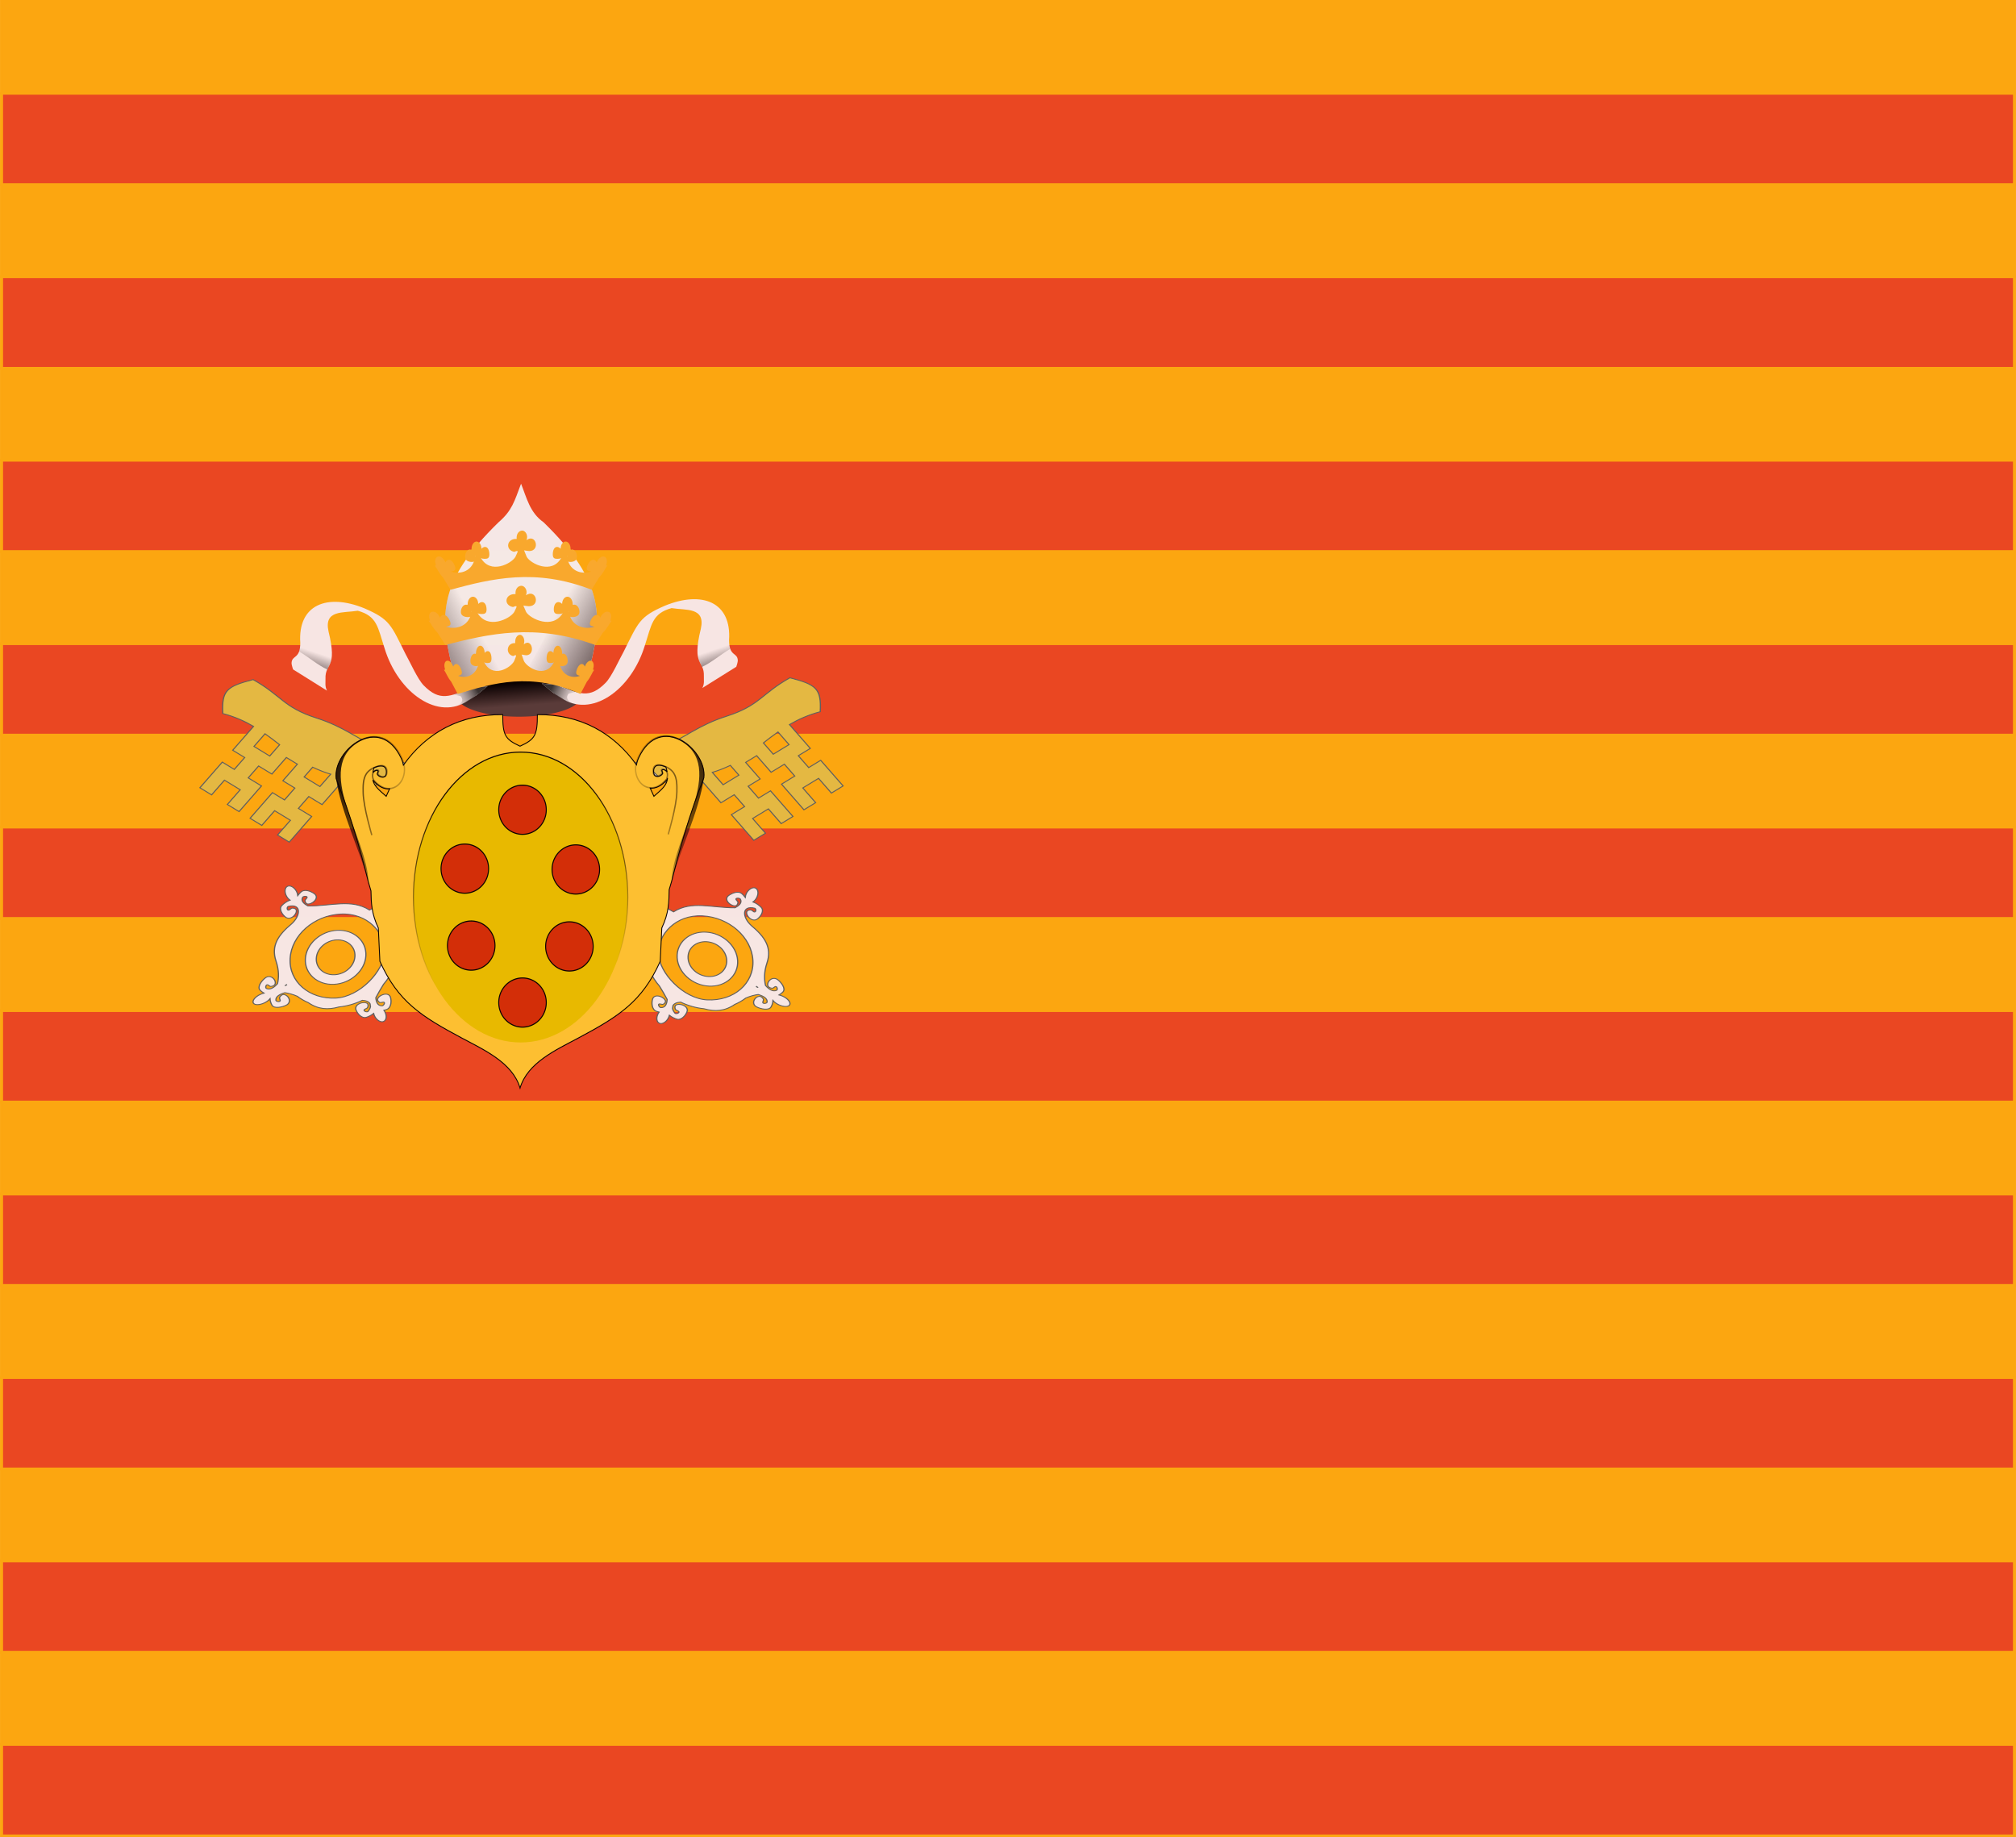
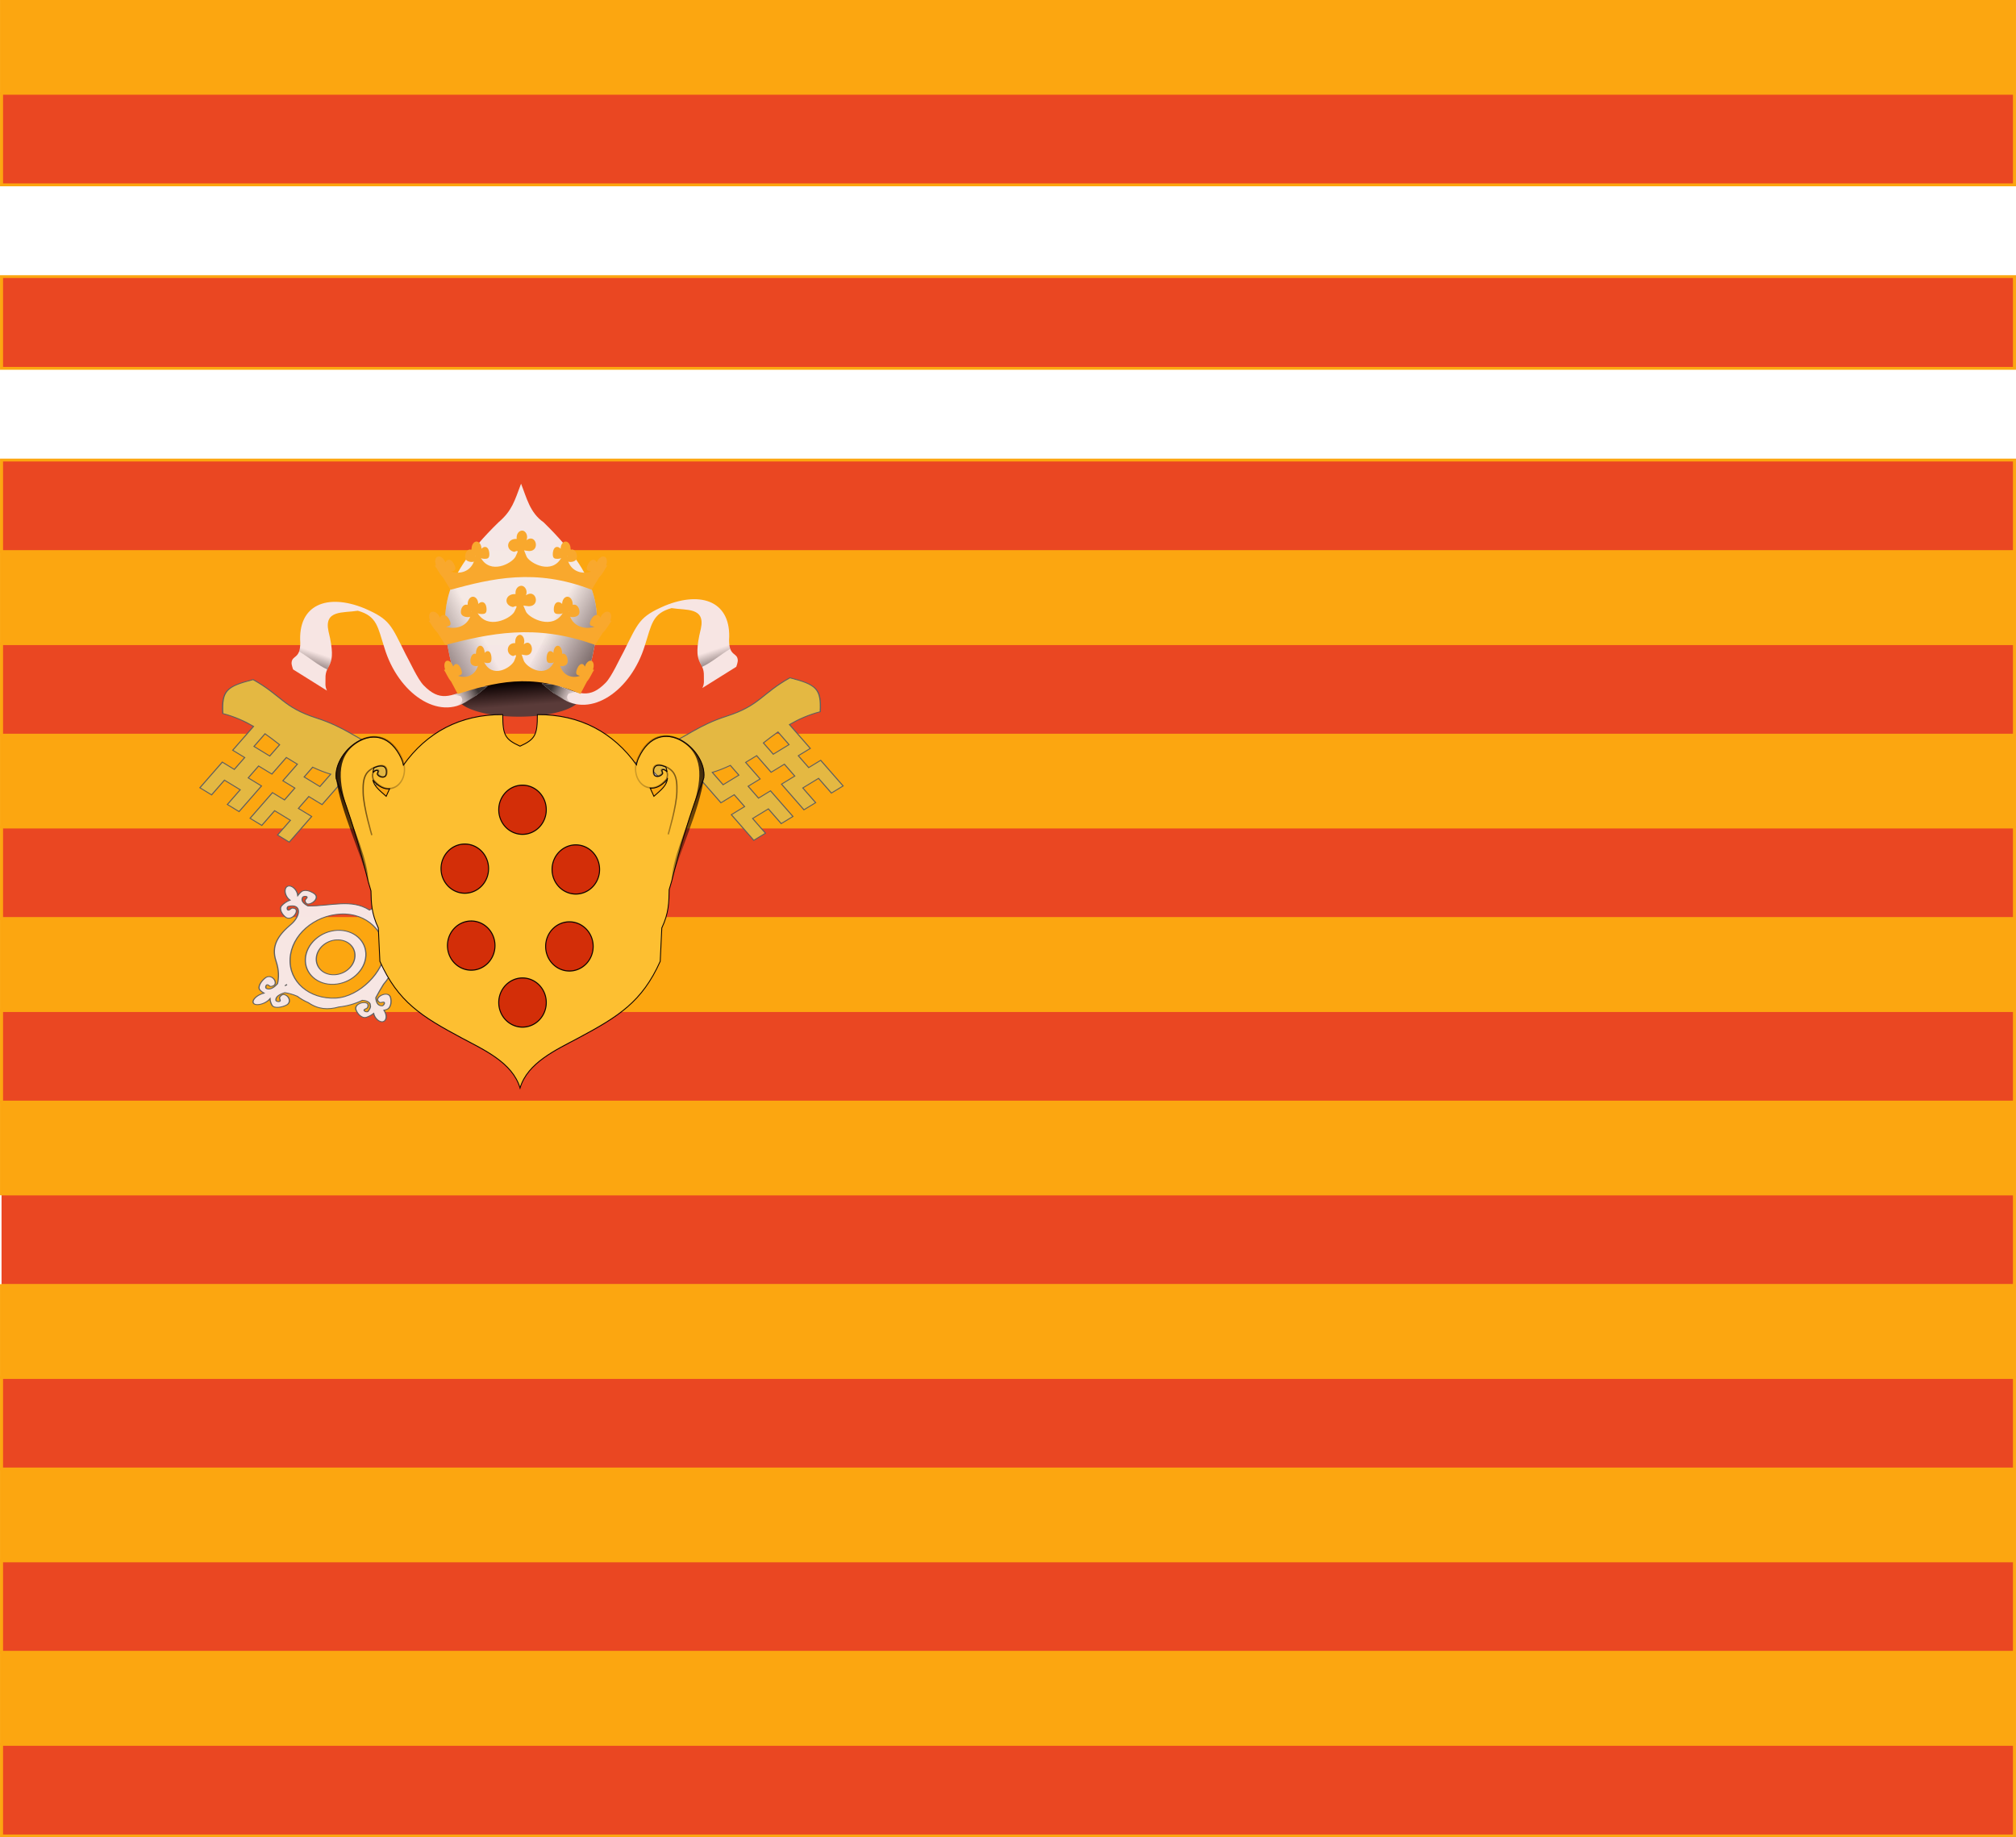
<svg xmlns="http://www.w3.org/2000/svg" xmlns:xlink="http://www.w3.org/1999/xlink" width="3153.768" height="2874.256">
  <defs>
    <linearGradient id="e">
      <stop style="stop-color:#0a0000;stop-opacity:1" offset="0" />
      <stop style="stop-color:#0a0000;stop-opacity:0" offset="1" />
    </linearGradient>
    <linearGradient id="d">
      <stop style="stop-color:#0a0000;stop-opacity:1" offset="0" />
      <stop style="stop-color:#0a0000;stop-opacity:0" offset="1" />
    </linearGradient>
    <linearGradient xlink:href="#a" id="f" gradientUnits="userSpaceOnUse" x1="2160.19" y1="-309.815" x2="2161.746" y2="-292.706" />
    <linearGradient id="a">
      <stop style="stop-color:#0a0000;stop-opacity:1" offset="0" />
      <stop style="stop-color:#0a0000;stop-opacity:0" offset="1" />
    </linearGradient>
    <linearGradient xlink:href="#b" id="g" x1="2317.503" y1="-412.272" x2="2315.731" y2="-425.887" gradientUnits="userSpaceOnUse" />
    <linearGradient id="b">
      <stop style="stop-color:#7b6b6a;stop-opacity:1" offset="0" />
      <stop style="stop-color:#7b6b6a;stop-opacity:0" offset="1" />
    </linearGradient>
    <linearGradient xlink:href="#c" id="h" gradientUnits="userSpaceOnUse" x1="2181.369" y1="-421.074" x2="2202.983" y2="-410.957" />
    <linearGradient id="c">
      <stop offset="0" style="stop-color:#3a3332;stop-opacity:1" />
      <stop offset="1" style="stop-color:#7b6b6a;stop-opacity:0" />
    </linearGradient>
    <linearGradient xlink:href="#b" id="k" x1="2466.94" y1="-72.728" x2="2434.715" y2="-88.181" gradientUnits="userSpaceOnUse" gradientTransform="translate(-157.842 20.972)" />
    <linearGradient xlink:href="#b" id="l" x1="2467.721" y1="-50.875" x2="2434.258" y2="-66.083" gradientUnits="userSpaceOnUse" gradientTransform="matrix(-1 0 0 1 4665.664 20.972)" />
    <linearGradient xlink:href="#b" id="i" x1="2317.503" y1="-412.272" x2="2315.731" y2="-425.887" gradientUnits="userSpaceOnUse" />
    <linearGradient xlink:href="#c" id="j" gradientUnits="userSpaceOnUse" x1="2181.369" y1="-421.074" x2="2202.983" y2="-410.957" />
    <linearGradient xlink:href="#d" id="n" x1="533.927" y1="758.329" x2="611.004" y2="771.184" gradientUnits="userSpaceOnUse" />
    <linearGradient xlink:href="#d" id="o" x1="847.886" y1="760.116" x2="764.863" y2="781.151" gradientUnits="userSpaceOnUse" />
    <linearGradient xlink:href="#e" id="m" x1="239.475" y1="690.483" x2="252.3" y2="810.016" gradientUnits="userSpaceOnUse" />
  </defs>
  <g style="stroke:#fca610;stroke-width:.483;stroke-miterlimit:4;stroke-dasharray:none;stroke-opacity:1">
    <path style="fill:#ea4722;fill-opacity:1;stroke:#fca610;stroke-width:.483;stroke-miterlimit:4;stroke-dasharray:none;stroke-opacity:1" d="M-241.021 57.718H78.444V73.315h-319.465z" transform="matrix(9.857 0 0 9.2 2378.153 -385.291)" />
    <path style="fill:#fca610;fill-opacity:1;stroke:#fca610;stroke-width:.483;stroke-miterlimit:4;stroke-dasharray:none;stroke-opacity:1" d="M-241.021 42.121H78.444v15.597h-319.465z" transform="matrix(9.857 0 0 9.2 2378.153 -385.291)" />
    <path style="fill:#ea4722;fill-opacity:1;stroke:#fca610;stroke-width:.483;stroke-miterlimit:4;stroke-dasharray:none;stroke-opacity:1" d="M-241.021 88.911H78.444v15.597h-319.465z" transform="matrix(9.857 0 0 9.2 2378.153 -385.291)" />
-     <path style="fill:#fca610;fill-opacity:1;stroke:#fca610;stroke-width:.483;stroke-miterlimit:4;stroke-dasharray:none;stroke-opacity:1" d="M-241.021 73.315H78.444v15.597h-319.465z" transform="matrix(9.857 0 0 9.2 2378.153 -385.291)" />
    <path style="fill:#ea4722;fill-opacity:1;stroke:#fca610;stroke-width:.483;stroke-miterlimit:4;stroke-dasharray:none;stroke-opacity:1" d="M-241.021 120.105H78.444v15.597h-319.465z" transform="matrix(9.857 0 0 9.2 2378.153 -385.291)" />
-     <path style="fill:#fca610;fill-opacity:1;stroke:#fca610;stroke-width:.483;stroke-miterlimit:4;stroke-dasharray:none;stroke-opacity:1" d="M-241.021 104.508H78.444v15.597h-319.465z" transform="matrix(9.857 0 0 9.2 2378.153 -385.291)" />
    <path style="fill:#ea4722;fill-opacity:1;stroke:#fca610;stroke-width:.483;stroke-miterlimit:4;stroke-dasharray:none;stroke-opacity:1" d="M-241.021 151.299H78.444v15.597h-319.465z" transform="matrix(9.857 0 0 9.2 2378.153 -385.291)" />
    <path style="fill:#fca610;fill-opacity:1;stroke:#fca610;stroke-width:.483;stroke-miterlimit:4;stroke-dasharray:none;stroke-opacity:1" d="M-241.021 135.702H78.444v15.597h-319.465z" transform="matrix(9.857 0 0 9.2 2378.153 -385.291)" />
    <path style="fill:#ea4722;fill-opacity:1;stroke:#fca610;stroke-width:.483;stroke-miterlimit:4;stroke-dasharray:none;stroke-opacity:1" d="M-241.021 182.492H78.444v15.597h-319.465z" transform="matrix(9.857 0 0 9.2 2378.153 -385.291)" />
    <path style="fill:#fca610;fill-opacity:1;stroke:#fca610;stroke-width:.483;stroke-miterlimit:4;stroke-dasharray:none;stroke-opacity:1" d="M-241.021 166.895H78.444v15.597h-319.465z" transform="matrix(9.857 0 0 9.2 2378.153 -385.291)" />
    <path style="fill:#ea4722;fill-opacity:1;stroke:#fca610;stroke-width:.483;stroke-miterlimit:4;stroke-dasharray:none;stroke-opacity:1" d="M-241.021 213.686H78.444v15.597h-319.465z" transform="matrix(9.857 0 0 9.2 2378.153 -385.291)" />
    <path style="fill:#fca610;fill-opacity:1;stroke:#fca610;stroke-width:.483;stroke-miterlimit:4;stroke-dasharray:none;stroke-opacity:1" d="M-241.021 198.089H78.444v15.597h-319.465z" transform="matrix(9.857 0 0 9.2 2378.153 -385.291)" />
-     <path style="fill:#ea4722;fill-opacity:1;stroke:#fca610;stroke-width:.483;stroke-miterlimit:4;stroke-dasharray:none;stroke-opacity:1" d="M-241.021 244.879H78.444v15.597h-319.465z" transform="matrix(9.857 0 0 9.2 2378.153 -385.291)" />
+     <path style="fill:#ea4722;fill-opacity:1;stroke:#fca610;stroke-width:.483;stroke-miterlimit:4;stroke-dasharray:none;stroke-opacity:1" d="M-241.021 244.879H78.444v15.597h-319.465" transform="matrix(9.857 0 0 9.2 2378.153 -385.291)" />
    <path style="fill:#fca610;fill-opacity:1;stroke:#fca610;stroke-width:.483;stroke-miterlimit:4;stroke-dasharray:none;stroke-opacity:1" d="M-241.021 229.283H78.444v15.597h-319.465z" transform="matrix(9.857 0 0 9.2 2378.153 -385.291)" />
    <path style="fill:#ea4722;fill-opacity:1;stroke:#fca610;stroke-width:.483;stroke-miterlimit:4;stroke-dasharray:none;stroke-opacity:1" d="M-241.021 276.073H78.444v15.597h-319.465z" transform="matrix(9.857 0 0 9.2 2378.153 -385.291)" />
    <path style="fill:#fca610;fill-opacity:1;stroke:#fca610;stroke-width:.483;stroke-miterlimit:4;stroke-dasharray:none;stroke-opacity:1" d="M-241.021 260.476H78.444v15.597h-319.465z" transform="matrix(9.857 0 0 9.2 2378.153 -385.291)" />
    <path style="fill:#ea4722;fill-opacity:1;stroke:#fca610;stroke-width:.483;stroke-miterlimit:4;stroke-dasharray:none;stroke-opacity:1" d="M-241.021 307.267H78.444v15.597h-319.465z" transform="matrix(9.857 0 0 9.2 2378.153 -385.291)" />
    <path style="fill:#fca610;fill-opacity:1;stroke:#fca610;stroke-width:.483;stroke-miterlimit:4;stroke-dasharray:none;stroke-opacity:1" d="M-241.021 291.67H78.444v15.597h-319.465z" transform="matrix(9.857 0 0 9.2 2378.153 -385.291)" />
    <path style="fill:#ea4722;fill-opacity:1;stroke:#fca610;stroke-width:.483;stroke-miterlimit:4;stroke-dasharray:none;stroke-opacity:1" d="M-241.021 338.46H78.444v15.597h-319.465z" transform="matrix(9.857 0 0 9.2 2378.153 -385.291)" />
    <path style="fill:#fca610;fill-opacity:1;stroke:#fca610;stroke-width:.483;stroke-miterlimit:4;stroke-dasharray:none;stroke-opacity:1" d="M-241.021 322.863H78.444v15.597h-319.465z" transform="matrix(9.857 0 0 9.2 2378.153 -385.291)" />
  </g>
  <g style="stroke-width:.266;stroke-miterlimit:4;stroke-dasharray:none">
-     <path d="m110.223 201.277-61.788 46.442c-4.048-3.456-8.449-1.185-13.683-1.231-.997-.694-1.608-1.597-1.186-2.617.144-.347.769-.426.941-.138.186.311-.432.747-.42 1.145.012.392.177.848.478.978.996.309 2.683-1.589 1.79-2.855-.512-.642-1.48-1.259-2.291-1.2-.317.024-.611.149-.843.418-.249.287-.511.663-.737 1.082-.034-.42-.14-.858-.305-1.268-.395-.973-1.062-1.621-1.645-1.599-.133.005-.258.045-.369.119-.614.408-.709 1.733-.211 2.959.202.497.482.924.795 1.213-.728.346-1.417 1.041-1.839 1.647-.733 1.055.127 2.845.95 3.597 1.154.93 2.608-1.219 2.255-2.356-.138-.341-.539-.492-.872-.471-.338.023-.651.785-.932.596-.26-.175-.25-.914.031-1.114 2.929-1.02 2.864 2.723.73 5.307-2.98 3.382-4.584 6.616-3.443 11.232.695 2.812.626 5.127.325 6.847-.777 1.202-1.656 1.948-2.437 1.469-.266-.163-.212-.905.064-1.116.298-.228.548.497.886.474.333-.022.75-.229.917-.591.451-1.191-.829-3.156-2.068-2.066-.891.867-1.909 2.783-1.261 3.745.219.325.528.669.889.947-.292.092-.594.237-.883.424-1.098.711-1.766 1.851-1.493 2.546.273.695 1.384.681 2.482-.03.513-.332.956-.777 1.238-1.241.03.734.222 1.453.451 1.963.491 1.095 2.303.614 3.279-.1 1.27-1.035.252-3.222-.809-3.132-.333.062-.639.468-.777.844-.14.382.316.932.037 1.193-.259.242-.838.035-.864-.33-.079-1.074.802-1.818 1.988-2.279.814.159 1.75.481 2.757 1.076.733.757 1.551 1.403 2.439 1.92 2.218 2.072 4.416 2.244 6.843 1.323 1.848-.256 3.615-.961 5.215-2.016.839.059 1.49.445 1.723 1.104.002.277.033.52.086.735-.036.448-.214.971-.572 1.56-.252.252-.812-.005-.851-.367-.041-.391.647-.477.786-.859.137-.377.168-.894-.039-1.176-.73-.818-2.875.082-2.592 1.749.269 1.22 1.307 2.86 2.368 2.396.498-.218 1.104-.62 1.595-1.15.053.305.141.612.259.902.498 1.226 1.4 1.888 2.014 1.48.615-.408.709-1.733.211-2.959-.056-.136-.117-.268-.184-.393.219-.067.426-.149.608-.239 1.048-.515 1.134-2.677.8-3.867-.523-1.556-2.626-.483-2.836.771-.038.396.219.78.496.964.281.187.865-.318 1.008.026.132.319-.196.988-.509.999-.919.03-1.303-1.049-1.369-2.473.55-1.448 1.149-2.784 1.725-4.068 1.725-2.686 2.819-5.941 2.965-9.392.038-.892.011-4.628-.076-5.47l59.894-46.919zm-68.193 47.656c5.933-.399 9.87 5.628 9.762 11.319-.114 6.032-5.596 13.749-10.839 14.114-5.933.399-10.478-4.957-10.179-11.997.298-7.04 5.324-13.038 11.257-13.437zm-.786 4.923c-3.724.25-6.893 4.148-7.083 8.622-.19 4.474 2.667 7.967 6.39 7.717 3.724-.25 6.893-4.148 7.083-8.622.19-4.474-2.667-7.967-6.391-7.717zm-.123 2.896c2.369-.159 4.198 2.035 4.073 4.986-.125 2.951-2.15 5.404-4.52 5.563-2.369.159-4.198-2.035-4.073-4.986.125-2.951 2.15-5.404 4.519-5.563zm-11.173 13.564c.012.024.023.048.034.072l-.371.264z" style="color:#000;font-style:normal;font-variant:normal;font-weight:400;font-stretch:normal;font-size:medium;line-height:normal;font-family:sans-serif;font-variant-ligatures:normal;font-variant-position:normal;font-variant-caps:normal;font-variant-numeric:normal;font-variant-alternates:normal;font-feature-settings:normal;text-indent:0;text-align:start;text-decoration:none;text-decoration-line:none;text-decoration-style:solid;text-decoration-color:#000;letter-spacing:normal;word-spacing:normal;text-transform:none;writing-mode:lr-tb;direction:ltr;text-orientation:mixed;dominant-baseline:auto;baseline-shift:baseline;text-anchor:start;white-space:normal;shape-padding:0;clip-rule:nonzero;display:inline;overflow:visible;visibility:visible;opacity:1;isolation:auto;mix-blend-mode:normal;color-interpolation:sRGB;color-interpolation-filters:linearRGB;solid-color:#000;solid-opacity:1;vector-effect:none;fill:#f7e6e5;fill-opacity:.988;fill-rule:nonzero;stroke:#5f5f5f;stroke-width:.266;stroke-linecap:butt;stroke-linejoin:miter;stroke-miterlimit:4;stroke-dasharray:none;stroke-dashoffset:0;stroke-opacity:.988;color-rendering:auto;image-rendering:auto;shape-rendering:auto;text-rendering:auto;enable-background:accumulate" transform="matrix(-7.028 0 0 5.169 1394.059 145.989)" />
    <path d="M142.015 177.432c-6.376 4.863-6.716 8.41-14.112 11.637-6.229 2.718-8.767 6.099-14.343 9.488-.611-.55-1.806-.53-2.492.047-4.899 4.126 8.071 17.373 7.79 9.934 1.151-.754 1.432-.587 2.823-1.037l4.99 7.76 1.151-.952 1.455-1.204.344-.285 2.313 3.597-.345.285-1.455 1.204-1.151.952 4.99 7.76 2.605-2.156-2.863-4.452 3.508-2.903 2.863 4.453 2.606-2.156-4.99-7.76-2.605 2.156-.064.052-2.312-3.597.064-.052 2.606-2.156-3.226-5.017 2.448-2.025 3.226 5.017 1.151-.952 1.455-1.204.344-.285 2.313 3.597-.344.285-1.455 1.204-1.151.952 4.99 7.76 2.606-2.156-2.862-4.452 3.508-2.903 2.863 4.452 2.605-2.156-4.99-7.76-2.606 2.156-.064.052-2.313-3.597.064-.052 2.605-2.156-4.639-7.215c2.005-1.59 4.248-2.971 6.852-3.889.269-6.985-.851-8.191-6.755-10.27zm-2.652 16.394 2.462 3.83-3.508 2.903-1.099-1.709-1.098-1.708c1.029-1.102 2.098-2.226 3.243-3.315zm-10.603 10.116.8 1.244 1.099 1.709-3.508 2.902-2.408-3.745c1.215-.463 2.564-1.188 4.017-2.111z" style="fill:#e4b842;fill-opacity:1;stroke:#5f5f5f;stroke-width:.266;stroke-miterlimit:4;stroke-dasharray:none;stroke-opacity:.99" transform="matrix(-7.028 0 0 5.169 1394.059 145.989)" />
  </g>
  <g style="stroke:#5f5f5f;stroke-width:.266;stroke-miterlimit:4;stroke-dasharray:none;stroke-opacity:.988">
    <path style="color:#000;font-style:normal;font-variant:normal;font-weight:400;font-stretch:normal;font-size:medium;line-height:normal;font-family:sans-serif;font-variant-ligatures:normal;font-variant-position:normal;font-variant-caps:normal;font-variant-numeric:normal;font-variant-alternates:normal;font-feature-settings:normal;text-indent:0;text-align:start;text-decoration:none;text-decoration-line:none;text-decoration-style:solid;text-decoration-color:#000;letter-spacing:normal;word-spacing:normal;text-transform:none;writing-mode:lr-tb;direction:ltr;text-orientation:mixed;dominant-baseline:auto;baseline-shift:baseline;text-anchor:start;white-space:normal;shape-padding:0;clip-rule:nonzero;display:inline;overflow:visible;visibility:visible;opacity:1;isolation:auto;mix-blend-mode:normal;color-interpolation:sRGB;color-interpolation-filters:linearRGB;solid-color:#000;solid-opacity:1;vector-effect:none;fill:#f7e6e5;fill-opacity:.988;fill-rule:nonzero;stroke:#5f5f5f;stroke-width:.266;stroke-linecap:butt;stroke-linejoin:miter;stroke-miterlimit:4;stroke-dasharray:none;stroke-dashoffset:0;stroke-opacity:.988;color-rendering:auto;image-rendering:auto;shape-rendering:auto;text-rendering:auto;enable-background:accumulate" d="m110.223 201.277-61.788 46.442c-4.048-3.456-8.449-1.185-13.683-1.231-.997-.694-1.608-1.597-1.186-2.617.144-.347.769-.426.941-.138.186.311-.432.747-.42 1.145.012.392.177.848.478.978.996.309 2.683-1.589 1.79-2.855-.512-.642-1.48-1.259-2.291-1.2-.317.024-.611.149-.843.418-.249.287-.511.663-.737 1.082-.034-.42-.14-.858-.305-1.268-.395-.973-1.062-1.621-1.645-1.599-.133.005-.258.045-.369.119-.614.408-.709 1.733-.211 2.959.202.497.482.924.795 1.213-.728.346-1.417 1.041-1.839 1.647-.733 1.055.127 2.845.95 3.597 1.154.93 2.608-1.219 2.255-2.356-.138-.341-.539-.492-.872-.471-.338.023-.651.785-.932.596-.26-.175-.25-.914.031-1.114 2.929-1.02 2.864 2.723.73 5.307-2.98 3.382-4.584 6.616-3.443 11.232.695 2.812.626 5.127.325 6.847-.777 1.202-1.656 1.948-2.437 1.469-.266-.163-.212-.905.064-1.116.298-.228.548.497.886.474.333-.022.75-.229.917-.591.451-1.191-.829-3.156-2.068-2.066-.891.867-1.909 2.783-1.261 3.745.219.325.528.669.889.947-.292.092-.594.237-.883.424-1.098.711-1.766 1.851-1.493 2.546.273.695 1.384.681 2.482-.03.513-.332.956-.777 1.238-1.241.03.734.222 1.453.451 1.963.491 1.095 2.303.614 3.279-.1 1.27-1.035.252-3.222-.809-3.132-.333.062-.639.468-.777.844-.14.382.316.932.037 1.193-.259.242-.838.035-.864-.33-.079-1.074.802-1.818 1.988-2.279.814.159 1.75.481 2.757 1.076.733.757 1.551 1.403 2.439 1.92 2.218 2.072 4.416 2.244 6.843 1.323 1.848-.256 3.615-.961 5.215-2.016.839.059 1.49.445 1.723 1.104.002.277.033.52.086.735-.036.448-.214.971-.572 1.56-.252.252-.812-.005-.851-.367-.041-.391.647-.477.786-.859.137-.377.168-.894-.039-1.176-.73-.818-2.875.082-2.592 1.749.269 1.22 1.307 2.86 2.368 2.396.498-.218 1.104-.62 1.595-1.15.053.305.141.612.259.902.498 1.226 1.4 1.888 2.014 1.48.615-.408.709-1.733.211-2.959-.056-.136-.117-.268-.184-.393.219-.067.426-.149.608-.239 1.048-.515 1.134-2.677.8-3.867-.523-1.556-2.626-.483-2.836.771-.038.396.219.78.496.964.281.187.865-.318 1.008.026.132.319-.196.988-.509.999-.919.03-1.303-1.049-1.369-2.473.55-1.448 1.149-2.784 1.725-4.068 1.725-2.686 2.819-5.941 2.965-9.392.038-.892.011-4.628-.076-5.47l59.894-46.919zm-68.193 47.656c5.933-.399 9.87 5.628 9.762 11.319-.114 6.032-5.596 13.749-10.839 14.114-5.933.399-10.478-4.957-10.179-11.997.298-7.04 5.324-13.038 11.257-13.437zm-.786 4.923c-3.724.25-6.893 4.148-7.083 8.622-.19 4.474 2.667 7.967 6.39 7.717 3.724-.25 6.893-4.148 7.083-8.622.19-4.474-2.667-7.967-6.391-7.717zm-.123 2.896c2.369-.159 4.198 2.035 4.073 4.986-.125 2.951-2.15 5.404-4.52 5.563-2.369.159-4.198-2.035-4.073-4.986.125-2.951 2.15-5.404 4.519-5.563zm-11.173 13.564c.012.024.023.048.034.072l-.371.264z" transform="matrix(7.028 0 0 5.169 237.601 143.164)" />
    <path style="fill:#e4b842;fill-opacity:1;stroke:#5f5f5f;stroke-width:.266;stroke-miterlimit:4;stroke-dasharray:none;stroke-opacity:.988" d="M142.015 177.432c-6.376 4.863-6.716 8.41-14.112 11.637-6.229 2.718-8.767 6.099-14.343 9.488-.611-.55-1.806-.53-2.492.047-4.899 4.126 8.071 17.373 7.79 9.934 1.151-.754 1.432-.587 2.823-1.037l4.99 7.76 1.151-.952 1.455-1.204.344-.285 2.313 3.597-.345.285-1.455 1.204-1.151.952 4.99 7.76 2.605-2.156-2.863-4.452 3.508-2.903 2.863 4.453 2.606-2.156-4.99-7.76-2.605 2.156-.064.052-2.312-3.597.064-.052 2.606-2.156-3.226-5.017 2.448-2.025 3.226 5.017 1.151-.952 1.455-1.204.344-.285 2.313 3.597-.344.285-1.455 1.204-1.151.952 4.99 7.76 2.606-2.156-2.862-4.452 3.508-2.903 2.863 4.452 2.605-2.156-4.99-7.76-2.606 2.156-.064.052-2.313-3.597.064-.052 2.605-2.156-4.639-7.215c2.005-1.59 4.248-2.971 6.852-3.889.269-6.985-.851-8.191-6.755-10.27zm-2.652 16.394 2.462 3.83-3.508 2.903-1.099-1.709-1.098-1.708c1.029-1.102 2.098-2.226 3.243-3.315zm-10.603 10.116.8 1.244 1.099 1.709-3.508 2.902-2.408-3.745c1.215-.463 2.564-1.188 4.017-2.111z" transform="matrix(7.028 0 0 5.169 237.601 143.164)" />
  </g>
  <path d="M2201.482-299.329a39.134 14.676 0 0 1-39.134 14.676 39.134 14.676 0 0 1-39.134-14.676 39.134 14.676 0 0 1 39.134-14.676 39.134 14.676 0 0 1 39.134 14.676z" style="fill:#5a3b39;fill-opacity:1;stroke:#0a0000;stroke-width:0;stroke-miterlimit:4;stroke-dasharray:none;stroke-opacity:.984" transform="matrix(2.456 0 0 2.103 -4498.897 1719.773)" />
  <path d="M2201.482-299.329a39.134 14.676 0 0 1-39.134 14.676 39.134 14.676 0 0 1-39.134-14.676 39.134 14.676 0 0 1 39.134-14.676 39.134 14.676 0 0 1 39.134 14.676z" style="fill:url(#f);fill-opacity:1;stroke:#0a0000;stroke-width:0;stroke-miterlimit:4;stroke-dasharray:none;stroke-opacity:.984" transform="matrix(2.456 0 0 2.103 -4498.897 1719.773)" />
  <path d="M1438.25-540.664c10.269-19.644 10.54-23.489 31.61-28.098 30.493-6 56.626 6.655 57.366 34.732 1.319 12.242 7.923 9.976 8.976 16 .273 1.559-.78 4.683-.78 4.683l-27.317 10.927c1.625-2.905.574-5.727.39-8.585-.772-11.994-11.317-8.771-6.244-35.512 2.456-15.549-14.04-15.687-26.537-19.512-16.262 1.199-15.787 9.589-19.902 23.805-8.207 31.735-40.659 46.713-67.512 26.927l-7.024-4.683-10.537-8.585 13.268 3.122c19.924 10.25 28.845 15.156 41.158 5.458 4.798-3.779 9.974-15.639 13.086-20.677z" style="fill:#f7e6e5;fill-opacity:.99;stroke:#000;stroke-width:0;stroke-linecap:butt;stroke-linejoin:miter;stroke-miterlimit:4;stroke-dasharray:none;stroke-opacity:1" transform="matrix(1.866 -.357 -.194 2.147 -1812.875 2693.388)" />
  <path d="M2303.305-430.076c-1.949 8.235 2.689 10.004 4.415 15.177 8.181-1.889 15.076-6.587 22.904-9.382-1.109-5.074-2.806-9.972-4.415-14.901-2.892 10.582-12.902 12.107-22.903 9.106z" style="fill:url(#g);fill-opacity:1;stroke:#000;stroke-width:0;stroke-linecap:butt;stroke-linejoin:miter;stroke-miterlimit:4;stroke-dasharray:none;stroke-opacity:1" transform="matrix(1.866 -.357 -.194 2.147 -3288.901 2758.012)" />
  <path d="m2172.488-425.244 13.268 3.122c6.104 3.848 12.427 6.053 19.313 7.775l-8.83.276c-4.003 4.191 4.589 8.02 7.175 9.382-12.371-4.654-20.647-12.41-30.926-20.555z" style="fill:url(#h);fill-opacity:1;stroke:#000;stroke-width:0;stroke-linecap:butt;stroke-linejoin:miter;stroke-miterlimit:4;stroke-dasharray:none;stroke-opacity:1" transform="matrix(1.866 -.357 -.194 2.147 -3288.901 2758.012)" />
  <g>
    <path d="M1438.25-540.664c10.269-19.644 10.54-23.489 31.61-28.098 30.493-6 56.626 6.655 57.366 34.732 1.319 12.242 7.923 9.976 8.976 16 .273 1.559-.78 4.683-.78 4.683l-27.317 10.927c1.625-2.905.574-5.727.39-8.585-.772-11.994-11.317-8.771-6.244-35.512 2.456-15.549-14.04-15.687-26.537-19.512-16.262 1.199-15.787 9.589-19.902 23.805-8.207 31.735-40.659 46.713-67.512 26.927l-7.024-4.683-10.537-8.585 13.268 3.122c19.924 10.25 28.845 15.156 41.158 5.458 4.798-3.779 9.974-15.639 13.086-20.677z" style="fill:#f7e6e5;fill-opacity:.99;stroke:#000;stroke-width:0;stroke-linecap:butt;stroke-linejoin:miter;stroke-miterlimit:4;stroke-dasharray:none;stroke-opacity:1" transform="matrix(-1.866 -.357 .194 2.147 3423.172 2697.512)" />
    <path d="M2303.305-430.076c-1.949 8.235 2.689 10.004 4.415 15.177 8.181-1.889 15.076-6.587 22.904-9.382-1.109-5.074-2.806-9.972-4.415-14.901-2.892 10.582-12.902 12.107-22.903 9.106z" style="fill:url(#i);fill-opacity:1;stroke:#000;stroke-width:0;stroke-linecap:butt;stroke-linejoin:miter;stroke-miterlimit:4;stroke-dasharray:none;stroke-opacity:1" transform="matrix(-1.866 -.357 .194 2.147 4899.198 2762.136)" />
    <path d="m2172.488-425.244 13.268 3.122c6.104 3.848 12.427 6.053 19.313 7.775l-8.83.276c-4.003 4.191 4.589 8.02 7.175 9.382-12.371-4.654-20.647-12.41-30.926-20.555z" style="fill:url(#j);fill-opacity:1;stroke:#000;stroke-width:0;stroke-linecap:butt;stroke-linejoin:miter;stroke-miterlimit:4;stroke-dasharray:none;stroke-opacity:1" transform="matrix(-1.866 -.357 .194 2.147 4899.198 2762.136)" />
  </g>
  <g>
    <path style="fill:#f4e9e8;fill-opacity:.984;stroke:#000;stroke-width:0;stroke-linecap:butt;stroke-linejoin:miter;stroke-miterlimit:4;stroke-dasharray:none;stroke-opacity:1" d="M2253.911-163.237c-4.2 12.964-5.691 20.028-14.348 28.697-39.449 44.915-38.313 70.883-27.596 115.896l6.623 9.934c21.883-12.981 52.752-11.633 70.643 0l6.621-9.934c10.718-45.014 11.855-70.981-27.594-115.896-8.792-7.169-10.801-18.364-14.35-28.697z" transform="matrix(2.456 0 0 2.103 -4720.479 1099.982)" />
    <path style="fill:url(#k);fill-opacity:1;stroke:#000;stroke-width:0;stroke-linecap:butt;stroke-linejoin:miter;stroke-miterlimit:4;stroke-dasharray:none;stroke-opacity:1" d="M2253.909-163.237c24.74 63.671 40.004 70.499 0 145.292 13.225-.077 26.027 3.191 35.324 9.236l6.621-9.934c10.718-45.014 11.855-70.981-27.594-115.896-8.792-7.169-10.801-18.364-14.35-28.697z" transform="matrix(2.456 0 0 2.103 -4720.479 1099.982)" />
    <path style="fill:url(#l);fill-opacity:1;stroke:#000;stroke-width:0;stroke-linecap:butt;stroke-linejoin:miter;stroke-miterlimit:4;stroke-dasharray:none;stroke-opacity:1" d="M2253.913-163.237c-24.74 63.671-40.004 70.499 0 145.292-13.225-.077-26.027 3.191-35.324 9.236l-6.621-9.934c-10.718-45.014-11.855-70.981 27.594-115.896 8.792-7.169 10.801-18.364 14.35-28.697z" transform="matrix(2.456 0 0 2.103 -4720.479 1099.982)" />
    <path d="M2285.054-286.028c-1.876-.038-4.12 2.028-3.763 6.212-6.758-.479-7.918 8.2-1.621 9.604 3.685-1.803 2.076.277.773 3.73-2.687 5.117-16.922 13.182-23.299.807.672.529 1.597.648 2.568.648 1.861 0 3.129-.347 3.129-3.377s-1.027-5.485-2.888-5.485c-.846 0-1.709.524-2.409 1.362-.038-2.984-1.535-5.37-3.368-5.371-1.86.001-3.367 2.457-3.368 5.485-.174.751-.034.656-.964.422-1.861 0-3.37 2.455-3.37 5.485 0 3.03 2.714 3.797 4.575 3.798.617-0 1.05-.098 1.371-.321-2.619 7.815-9.836 9.586-15.501 7.483.226-.039.454-.088.682-.146 1.788-.451 2.897-1.093 1.942-4.005-.955-2.912-2.716-5.021-4.505-4.571-.813.205-1.478.917-1.886 1.892-.977-2.858-3.167-4.79-4.929-4.347-1.787.452-2.462 3.178-1.508 6.089.068.764.176.637-.792.638 1.768 2.26 2.608 5.361 5.637 8.824l5.049 9.141c27.623-8.221 57.247-16.338 95.302 0l5.049-9.141c3.028-3.463 3.869-6.565 5.637-8.824-.968-.001-.861.126-.792-.638.954-2.911.279-5.637-1.508-6.089-1.762-.443-3.951 1.488-4.929 4.347-.409-.975-1.074-1.687-1.886-1.892-1.788-.451-3.55 1.659-4.505 4.571-.955 2.912.156 3.554 1.944 4.005.228.057.454.107.679.146-5.664 2.103-12.88.332-15.499-7.483.321.223.752.321 1.368.321 1.861-0 4.574-.768 4.574-3.798 0-3.03-1.509-5.485-3.37-5.485-.931.234-.789.329-.964-.422-0-3.029-1.508-5.484-3.368-5.485-1.833.001-3.329 2.387-3.368 5.371-.7-.838-1.563-1.362-2.409-1.362-1.861 0-2.888 2.455-2.888 5.485s1.268 3.377 3.129 3.377c.971 0 1.896-.12 2.568-.648-6.378 12.374-20.613 4.31-23.299-.807l-1.787-4.854c1.134.279 2.995.448 3.57.534 7.599-.221 4.372-13.35-1.903-8.134 1.223-3.505-.597-6.716-2.532-7.056-.121-.021-.244-.033-.369-.036zm-31.882 18.85c.031.016.065.021.096.036l-.052.636c0-.23-.028-.449-.044-.672zm62.174 0c-.016.217-.042.431-.043.655l-.05-.621c.03-.014.064-.018.094-.034z" style="fill:#f9a82d;fill-opacity:1;stroke:#0a0000;stroke-width:0;stroke-miterlimit:4;stroke-dasharray:none;stroke-opacity:.984" transform="matrix(2.456 0 0 2.103 -4796.373 1517.874)" />
    <path d="M2284.185-249.558c-1.539-.038-3.38 2.028-3.086 6.212-5.543-.479-6.495 8.2-1.33 9.604 3.023-1.803 1.703.277.634 3.73-2.204 5.117-13.88 13.182-19.111.807.551.529 1.31.648 2.106.648 1.526 0 2.567-.347 2.567-3.377s-.843-5.485-2.369-5.485c-.694 0-1.402.524-1.976 1.362-.031-2.984-1.259-5.37-2.762-5.371-1.526.001-2.762 2.457-2.762 5.485-.143.751-.027.656-.79.422-1.526 0-2.764 2.455-2.764 5.485 0 3.03 2.226 3.797 3.752 3.798.506-0.0.861-.098 1.124-.321-2.148 7.815-8.068 9.586-12.715 7.483.185-.039.372-.088.559-.146 1.467-.451 2.376-1.093 1.593-4.005-.783-2.912-2.228-5.021-3.695-4.571-.667.205-1.212.917-1.547 1.892-.802-2.858-2.598-4.79-4.043-4.347-1.466.452-2.02 3.178-1.237 6.089.056.764.144.637-.65.638 1.45 2.26 2.14 5.361 4.624 8.824l4.141 9.141c22.658-8.221 46.957-16.338 78.171 0l4.141-9.141c2.484-3.463 3.173-6.565 4.624-8.824-.794-.001-.707.126-.65-.638.783-2.911.229-5.637-1.237-6.089-1.445-.443-3.241 1.488-4.043 4.347-.335-.975-.88-1.687-1.547-1.892-1.467-.451-2.912 1.659-3.695 4.571-.783 2.912.128 3.554 1.595 4.005.187.057.372.107.557.146-4.646 2.103-10.565.332-12.713-7.483.263.223.617.321 1.122.321 1.526-0 3.752-.768 3.752-3.798 0-3.03-1.238-5.485-2.764-5.485-.764.234-.647.329-.79-.422-0-3.029-1.237-5.484-2.762-5.485-1.504.001-2.731 2.387-2.762 5.371-.574-.838-1.282-1.362-1.976-1.362-1.526 0-2.369 2.455-2.369 5.485s1.04 3.377 2.567 3.377c.796 0 1.555-.12 2.106-.648-5.231 12.374-16.907 4.31-19.111-.807l-1.466-4.854c.93.279 2.456.448 2.928.534 6.233-.221 3.586-13.35-1.561-8.134 1.003-3.505-.49-6.716-2.077-7.056-.099-.021-.2-.033-.302-.036zm-26.151 18.85c.026.016.053.021.079.036l-.043.636c0-.23-.023-.449-.036-.672zm50.998 0c-.013.217-.035.431-.036.655l-.041-.621c.025-.014.052-.018.077-.034zM2285.567-327.072c-1.769-.038-3.886 2.028-3.549 6.212-6.375-.479-7.469 8.2-1.529 9.604 3.476-1.803 1.959.277.729 3.73-2.534 5.117-15.961 13.182-21.976.807.634.529 1.506.648 2.422.648 1.755 0 2.951-.347 2.951-3.377s-.969-5.485-2.724-5.485c-.798 0-1.612.524-2.272 1.362-.036-2.984-1.448-5.37-3.177-5.371-1.754.001-3.176 2.457-3.176 5.485-.164.751-.031.656-.909.422-1.755 0-3.179 2.455-3.179 5.485 0 3.03 2.56 3.797 4.315 3.798.582-0.0.991-.098 1.293-.321-2.47 7.815-9.278 9.586-14.621 7.483.213-.039.428-.088.643-.146 1.687-.451 2.732-1.093 1.831-4.005-.901-2.912-2.562-5.021-4.249-4.571-.767.205-1.394.917-1.779 1.892-.922-2.858-2.987-4.79-4.649-4.347-1.686.452-2.323 3.178-1.423 6.089.065.764.166.637-.747.638 1.668 2.26 2.46 5.361 5.317 8.824l4.762 9.141c26.055-8.221 53.997-16.338 89.892 0l4.763-9.141c2.856-3.463 3.649-6.565 5.317-8.824-.913-.001-.812.126-.747-.638.9-2.911.263-5.637-1.422-6.089-1.662-.443-3.727 1.488-4.649 4.347-.386-.975-1.013-1.687-1.779-1.892-1.687-.451-3.348 1.659-4.249 4.571-.901 2.912.147 3.554 1.834 4.005.215.057.428.107.641.146-5.343 2.103-12.149.332-14.619-7.483.302.223.709.321 1.291.321 1.755-0 4.315-.768 4.315-3.798 0-3.03-1.423-5.485-3.179-5.485-.878.234-.744.329-.909-.422-.001-3.029-1.422-5.484-3.177-5.485-1.729.001-3.14 2.387-3.176 5.371-.66-.838-1.474-1.362-2.272-1.362-1.755 0-2.724 2.455-2.724 5.485s1.196 3.377 2.951 3.377c.916 0 1.788-.12 2.422-.648-6.016 12.374-19.443 4.31-21.977-.807l-1.686-4.854c1.069.279 2.825.448 3.367.534 7.167-.221 4.123-13.35-1.795-8.134 1.153-3.505-.563-6.716-2.388-7.056-.114-.021-.23-.033-.348-.036zm-30.072 18.85c.029.016.062.021.091.036l-.049.636c0-.23-.027-.449-.041-.672zm58.645 0c-.014.217-.039.431-.04.655l-.046-.621c.028-.014.061-.018.089-.034z" style="fill:#f9a82d;fill-opacity:1;stroke:#0a0000;stroke-width:0;stroke-miterlimit:4;stroke-dasharray:none;stroke-opacity:.984" transform="matrix(2.456 0 0 2.103 -4796.373 1517.874)" />
  </g>
  <g>
    <path style="fill:#fdbf31;fill-opacity:1;stroke:#0a0000;stroke-width:.665;stroke-linecap:butt;stroke-linejoin:miter;stroke-miterlimit:4;stroke-dasharray:none;stroke-opacity:.984" d="M672.566 704.785c-32.355-.248-57.713 12.896-75.195 36.117-.316-1.571-.843-3.172-1.637-4.771-16.183-32.6-51.805-5.771-49.328 14.336 10.846 25.957 18.382 51.197 24.453 74.203l1.938 6.232c.191 8.725.353 16.102 5.562 26.521l1.191 23.85c13.77 28.952 31.412 39.404 62.01 54.855 16.902 8.535 38.446 17.607 44.123 35.773 5.677-18.166 27.222-27.238 44.123-35.773 30.598-15.452 48.24-25.903 62.01-54.855l1.191-23.85c5.383-10.766 5.383-18.297 5.588-27.41l1.822-5.857c6.071-23.006 13.607-48.246 24.453-74.203 2.477-20.107-33.145-46.936-49.328-14.336-.848 1.709-1.393 3.42-1.697 5.094-17.478-23.099-42.781-36.173-75.045-35.926 0 14.695-1.715 17.659-13.117 22.584-11.404-4.926-13.117-7.889-13.117-22.584zm118.734 36.217c.95.043 1.917.258 2.793.518.662.196 1.329.434 1.99.699.417 1.271.753 2.456.969 3.529-.003-.004-.005-.008-.008-.012-.78-1.082-2.781-2.132-3.795-1.266-.65.555.871 1.802.422 2.529-1.005 1.626-3.806 2.609-5.48 1.688-1.404-.772-1.522-3.057-1.266-4.639.162-1.0.794-2.051 1.688-2.529.805-.431 1.738-.56 2.688-.518zm-211.322.514c.95-.043 1.882.086 2.688.518.894.478 1.523 1.531 1.686 2.531.257 1.582.138 3.864-1.266 4.637-1.675.921-4.476-.059-5.48-1.686-.449-.727 1.072-1.976.422-2.531-1.014-.866-3.015.184-3.795 1.266-.009.013-.014.028-.023.041.188-1.071.49-2.246.889-3.52.692-.281 1.391-.532 2.086-.738.876-.26 1.845-.475 2.795-.518zm217.359 8.934c-.577 4.924-4.33 7.836-10.293 12.768-.9-2.003-1.846-3.953-2.824-5.865 3.914.414 8.455-1.286 12.824-6.135.109-.243.205-.501.293-.768zm-223.068 1.318c4.291 4.744 8.747 6.464 12.609 6.121-.881 1.742-1.74 3.512-2.557 5.328-5.412-4.476-9.003-7.287-10.053-11.449z" transform="matrix(2.066 0 0 2.187 -603.067 -423.478)" />
    <g transform="matrix(2.327 0 0 2.472 260.133 -478.593)">
-       <ellipse ry="91.876" rx="72.06" cy="761.428" cx="238.21" style="fill:#e8b900;fill-opacity:1;stroke:url(#m);stroke-width:.67;stroke-miterlimit:4;stroke-dasharray:none;stroke-opacity:.984" />
      <path d="M239.475 690.483a15.981 15.56 0 0 0-15.982 15.561 15.981 15.56 0 0 0 15.982 15.559 15.981 15.56 0 0 0 15.98-15.559 15.981 15.56 0 0 0-15.98-15.561zm-38.789 37.256a15.981 15.56 0 0 0-15.98 15.561 15.981 15.56 0 0 0 15.98 15.559 15.981 15.56 0 0 0 15.982-15.559 15.981 15.56 0 0 0-15.982-15.561zm74.631.525a15.981 15.56 0 0 0-15.98 15.559 15.981 15.56 0 0 0 15.98 15.561 15.981 15.56 0 0 0 15.982-15.561 15.981 15.56 0 0 0-15.982-15.559zm-70.316 48.176a15.981 15.56 0 0 0-15.982 15.561 15.981 15.56 0 0 0 15.982 15.559 15.981 15.56 0 0 0 15.98-15.559 15.981 15.56 0 0 0-15.98-15.561zm66.004.525a15.981 15.56 0 0 0-15.98 15.559 15.981 15.56 0 0 0 15.98 15.561 15.981 15.56 0 0 0 15.98-15.561 15.981 15.56 0 0 0-15.98-15.559zm-31.529 35.518a15.981 15.56 0 0 0-15.982 15.561 15.981 15.56 0 0 0 15.982 15.559 15.981 15.56 0 0 0 15.98-15.559 15.981 15.56 0 0 0-15.98-15.561z" style="fill:#d32e08;fill-opacity:1;stroke:#0a0000;stroke-width:.68;stroke-miterlimit:4;stroke-dasharray:none;stroke-opacity:.984" />
    </g>
    <path style="color:#000;font-style:normal;font-variant:normal;font-weight:400;font-stretch:normal;font-size:medium;line-height:normal;font-family:sans-serif;font-variant-ligatures:normal;font-variant-position:normal;font-variant-caps:normal;font-variant-numeric:normal;font-variant-alternates:normal;font-feature-settings:normal;text-indent:0;text-align:start;text-decoration:none;text-decoration-line:none;text-decoration-style:solid;text-decoration-color:#000;letter-spacing:normal;word-spacing:normal;text-transform:none;writing-mode:lr-tb;direction:ltr;text-orientation:mixed;dominant-baseline:auto;baseline-shift:baseline;text-anchor:start;white-space:normal;shape-padding:0;clip-rule:nonzero;display:inline;overflow:visible;visibility:visible;opacity:1;isolation:auto;mix-blend-mode:normal;color-interpolation:sRGB;color-interpolation-filters:linearRGB;solid-color:#000;solid-opacity:1;vector-effect:none;fill:url(#n);fill-opacity:1;fill-rule:nonzero;stroke:#0a0000;stroke-width:0;stroke-linecap:butt;stroke-linejoin:miter;stroke-miterlimit:4;stroke-dasharray:none;stroke-dashoffset:0;stroke-opacity:.984;color-rendering:auto;image-rendering:auto;shape-rendering:auto;text-rendering:auto;enable-background:accumulate" d="M577.129 720.223c-4.362-.368-8.764.66-12.812 2.621-10.795 5.231-19.223 17.074-17.945 27.443l.008.068c3.626 24.199 18.813 53.414 24.459 74.201-.301-31.205-42.649-82.085-6.086-100.812 5.221-2.53 10.978-3.427 16.41-1.717 5.432 1.71 10.585 6.026 14.586 14.086 3.686 7.426 1.75 14.862-2.666 18.592-2.208 1.865-5.026 2.811-8.133 2.393-3.085-.416-6.479-2.199-9.814-5.873-.68-1.552-.92-3.695-.035-4.922.316-.438.959-.94 1.59-1.191.63-.252 1.167-.249 1.475.014.019.016.003-.064-.019.043-.023.107-.117.316-.236.549-.12.233-.261.492-.352.789-.09.297-.128.69.084 1.033.588.951 1.631 1.645 2.762 2.01 1.131.364 2.38.405 3.387-.148.879-.484 1.315-1.408 1.504-2.355.189-.948.15-1.96.014-2.801-.186-1.148-.869-2.315-1.945-2.891-1.82-.974-4.058-.573-5.857-.039-3.281.973-6.76 2.733-8.709 5.686-2.598 3.936-2.491 9.095-2.4 13.602.106 5.279 1.756 12.886 3.373 19.207 1.617 6.321 3.209 11.344 3.209 11.344l.953-.303s-1.583-4.998-3.193-11.289c-1.61-6.292-3.24-13.89-3.342-18.979-.09-4.503-.13-9.446 2.236-13.031 1.745-2.643 5.009-4.344 8.156-5.277 1.704-.505 3.702-.789 5.104-.039.711.381 1.289 1.317 1.428 2.17.12.741.15 1.661-.006 2.443-.156.782-.481 1.387-1.006 1.676-.668.368-1.658.377-2.598.074-.939-.303-1.8-.911-2.217-1.586-.012-.02-.027-.057.021-.215s.16-.384.283-.623c.123-.24.261-.491.326-.797.065-.306-.005-.75-.311-1.012-.706-.603-1.676-.508-2.494-.182-.819.327-1.566.892-2.029 1.535-1.241 1.722-.849 4.199-.051 5.977l.031.072.053.059c3.477 3.859 7.108 5.807 10.494 6.264 3.386.456 6.507-.592 8.91-2.621 4.806-4.059 6.785-12.009 2.918-19.799-4.09-8.24-9.461-12.795-15.182-14.596-1.43-.45-2.88-.729-4.334-.852z" transform="matrix(2.066 0 0 2.187 -603.067 -423.478)" />
    <path style="color:#000;font-style:normal;font-variant:normal;font-weight:400;font-stretch:normal;font-size:medium;line-height:normal;font-family:sans-serif;font-variant-ligatures:normal;font-variant-position:normal;font-variant-caps:normal;font-variant-numeric:normal;font-variant-alternates:normal;font-feature-settings:normal;text-indent:0;text-align:start;text-decoration:none;text-decoration-line:none;text-decoration-style:solid;text-decoration-color:#000;letter-spacing:normal;word-spacing:normal;text-transform:none;writing-mode:lr-tb;direction:ltr;text-orientation:mixed;dominant-baseline:auto;baseline-shift:baseline;text-anchor:start;white-space:normal;shape-padding:0;clip-rule:nonzero;display:inline;overflow:visible;visibility:visible;opacity:1;isolation:auto;mix-blend-mode:normal;color-interpolation:sRGB;color-interpolation-filters:linearRGB;solid-color:#000;solid-opacity:1;vector-effect:none;fill:url(#o);fill-opacity:1;fill-rule:nonzero;stroke:#0a0000;stroke-width:0;stroke-linecap:butt;stroke-linejoin:miter;stroke-miterlimit:4;stroke-dasharray:none;stroke-dashoffset:0;stroke-opacity:.984;color-rendering:auto;image-rendering:auto;shape-rendering:auto;text-rendering:auto;enable-background:accumulate" d="M794.186 719.672c4.362-.368 8.764.66 12.812 2.621 10.795 5.231 19.223 17.074 17.945 27.443l-.008.068c-3.626 24.199-18.813 53.414-24.459 74.201.301-31.205 42.649-82.085 6.086-100.812-5.221-2.53-10.978-3.427-16.41-1.717-5.432 1.71-10.585 6.026-14.586 14.086-3.686 7.426-1.75 14.862 2.666 18.592 2.208 1.865 5.026 2.811 8.133 2.393 3.085-.416 6.479-2.199 9.814-5.873.68-1.552.92-3.695.035-4.922-.316-.438-.959-.94-1.59-1.191-.63-.252-1.167-.249-1.475.014-.019.016-.003-.064.019.043.023.107.117.316.236.549.12.233.261.492.352.789.09.297.128.69-.084 1.033-.588.951-1.631 1.645-2.762 2.01-1.131.364-2.38.405-3.387-.148-.879-.484-1.315-1.408-1.504-2.355-.189-.948-.15-1.96-.014-2.801.186-1.148.869-2.315 1.945-2.891 1.82-.974 4.058-.573 5.857-.039 3.281.973 6.76 2.733 8.709 5.686 2.598 3.936 2.491 9.095 2.4 13.602-.106 5.279-1.756 12.886-3.373 19.207-1.617 6.321-3.209 11.344-3.209 11.344l-.953-.303s1.583-4.998 3.193-11.289c1.61-6.292 3.24-13.89 3.342-18.979.09-4.503.13-9.446-2.236-13.031-1.745-2.643-5.009-4.344-8.156-5.277-1.704-.505-3.702-.789-5.104-.039-.711.381-1.289 1.317-1.428 2.17-.12.741-.15 1.661.006 2.443.156.782.481 1.387 1.006 1.676.668.368 1.658.377 2.598.074.939-.303 1.8-.911 2.217-1.586.012-.02.027-.057-.021-.215s-.16-.384-.283-.623c-.123-.24-.261-.491-.326-.797-.065-.306.005-.75.311-1.012.706-.603 1.676-.508 2.494-.182.819.327 1.566.892 2.029 1.535 1.241 1.722.849 4.199.051 5.977l-.031.072-.053.059c-3.477 3.859-7.108 5.807-10.494 6.264-3.386.456-6.507-.592-8.91-2.621-4.806-4.059-6.785-12.009-2.918-19.799 4.09-8.24 9.461-12.795 15.182-14.596 1.43-.45 2.88-.729 4.334-.852z" transform="matrix(2.066 0 0 2.187 -603.067 -423.478)" />
  </g>
</svg>